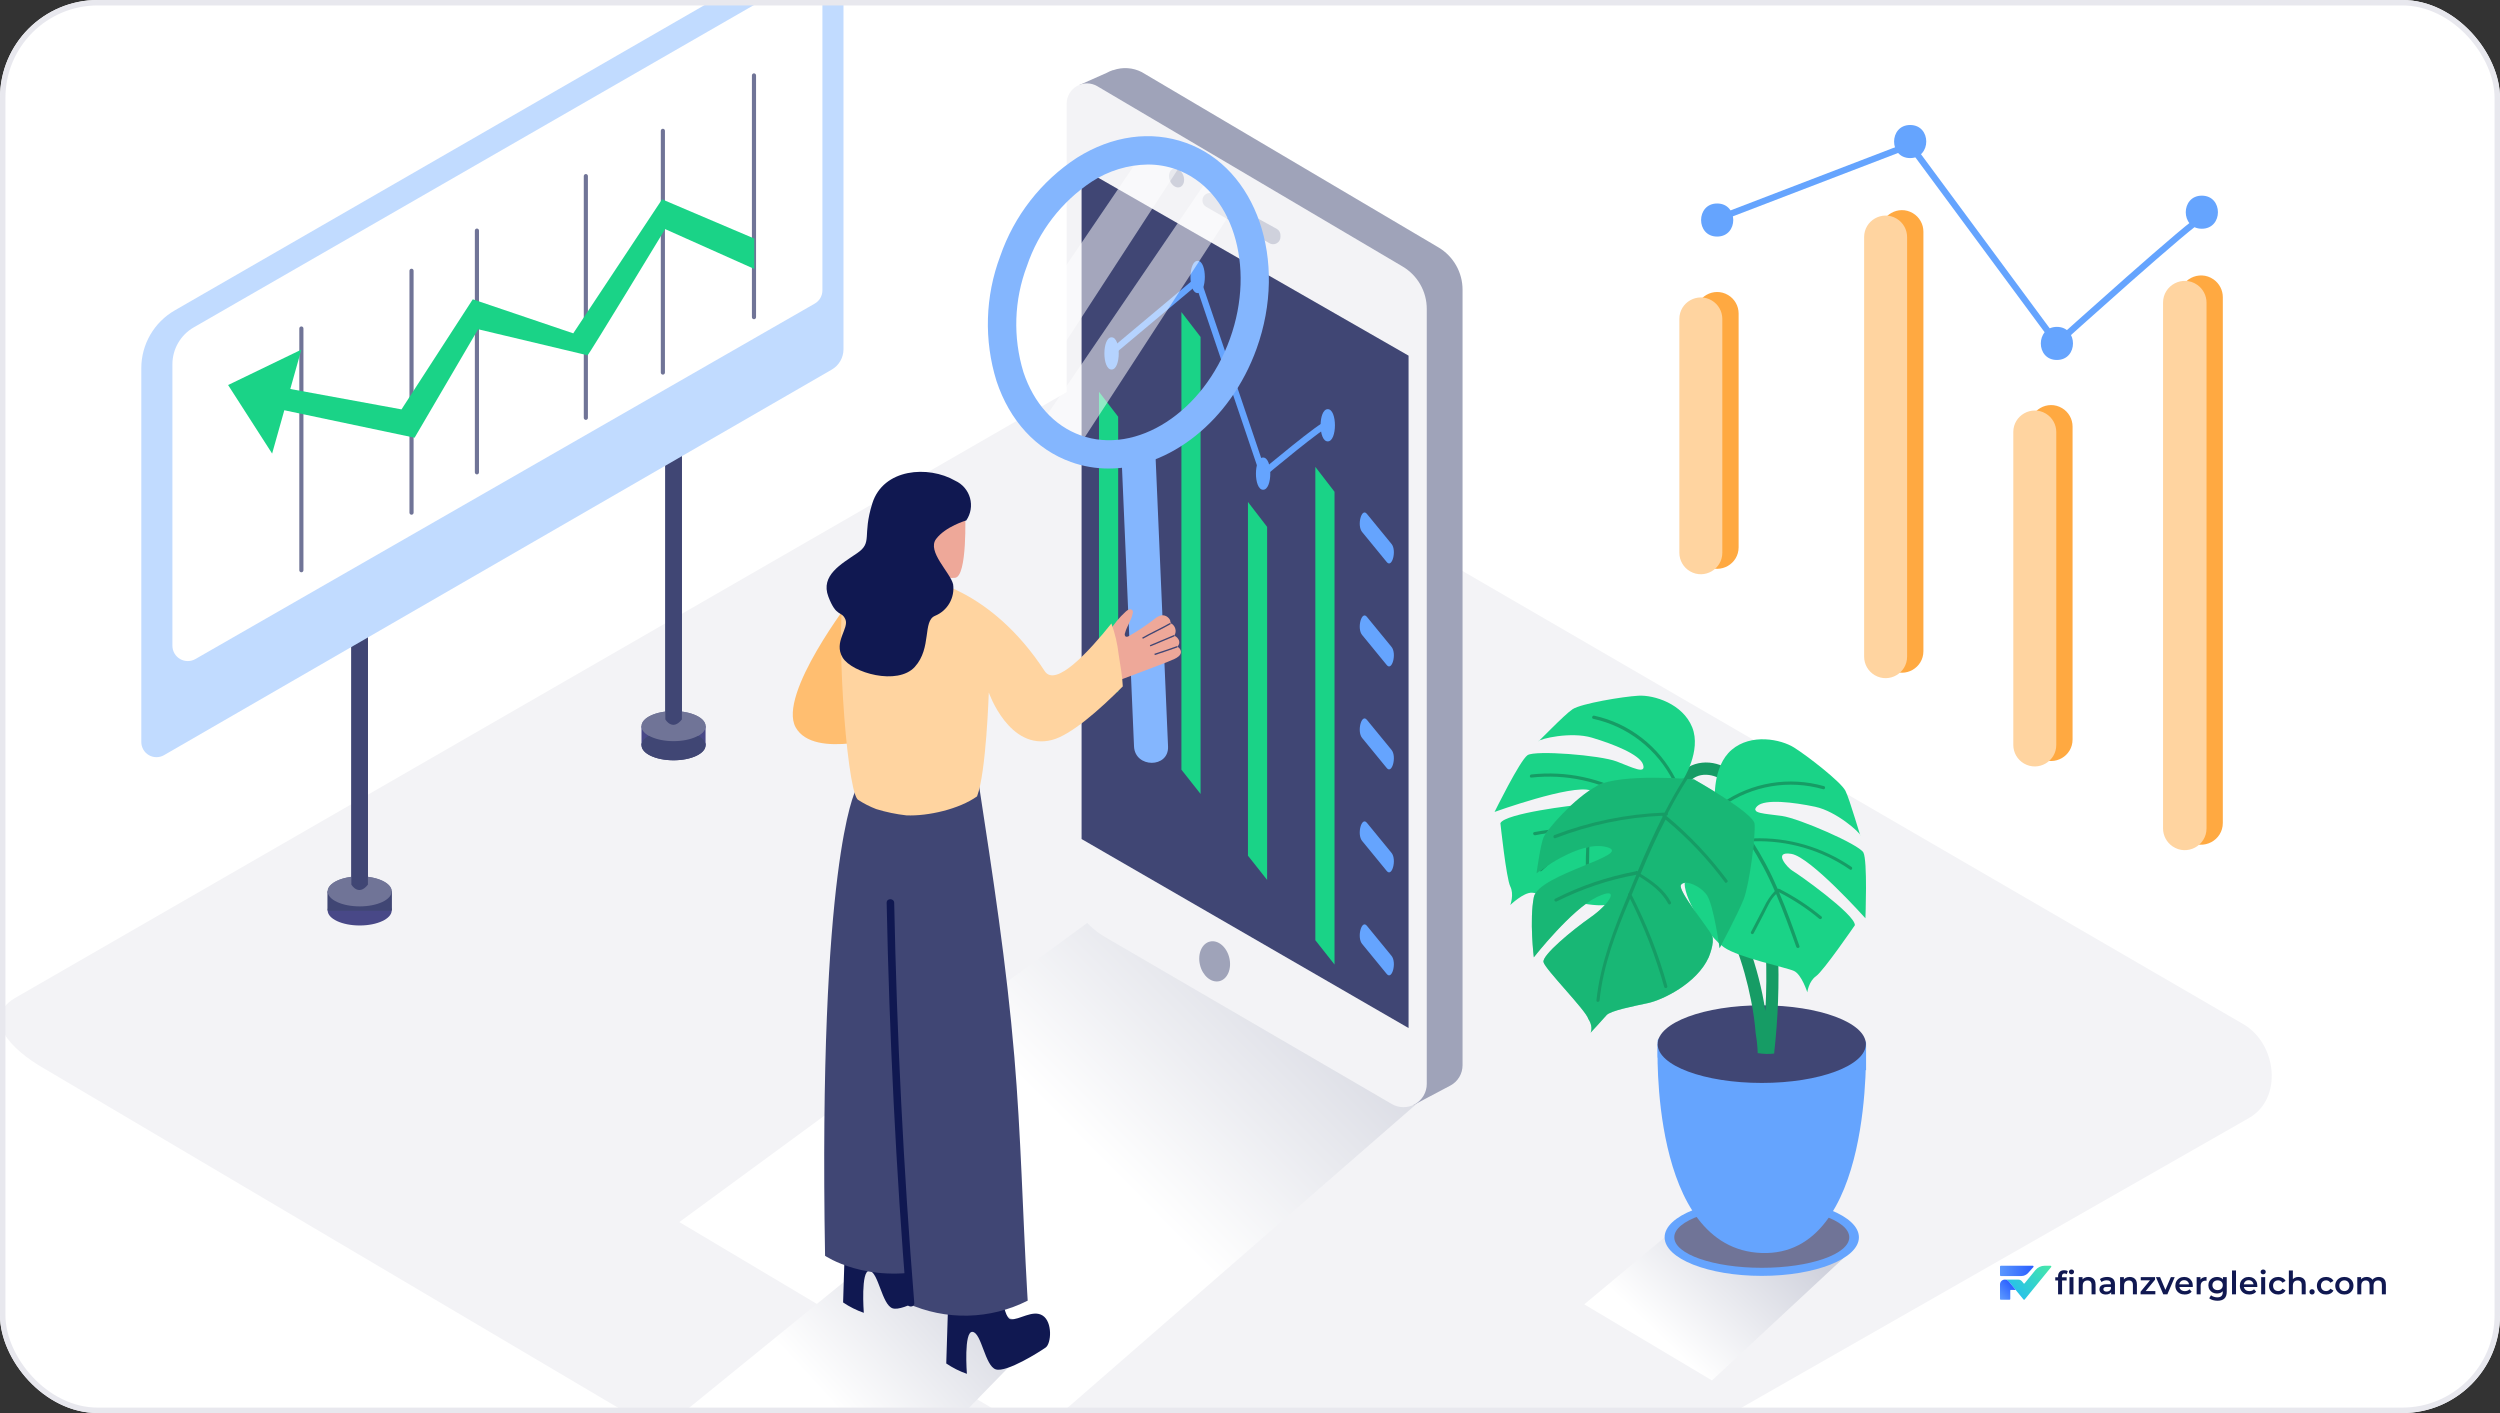
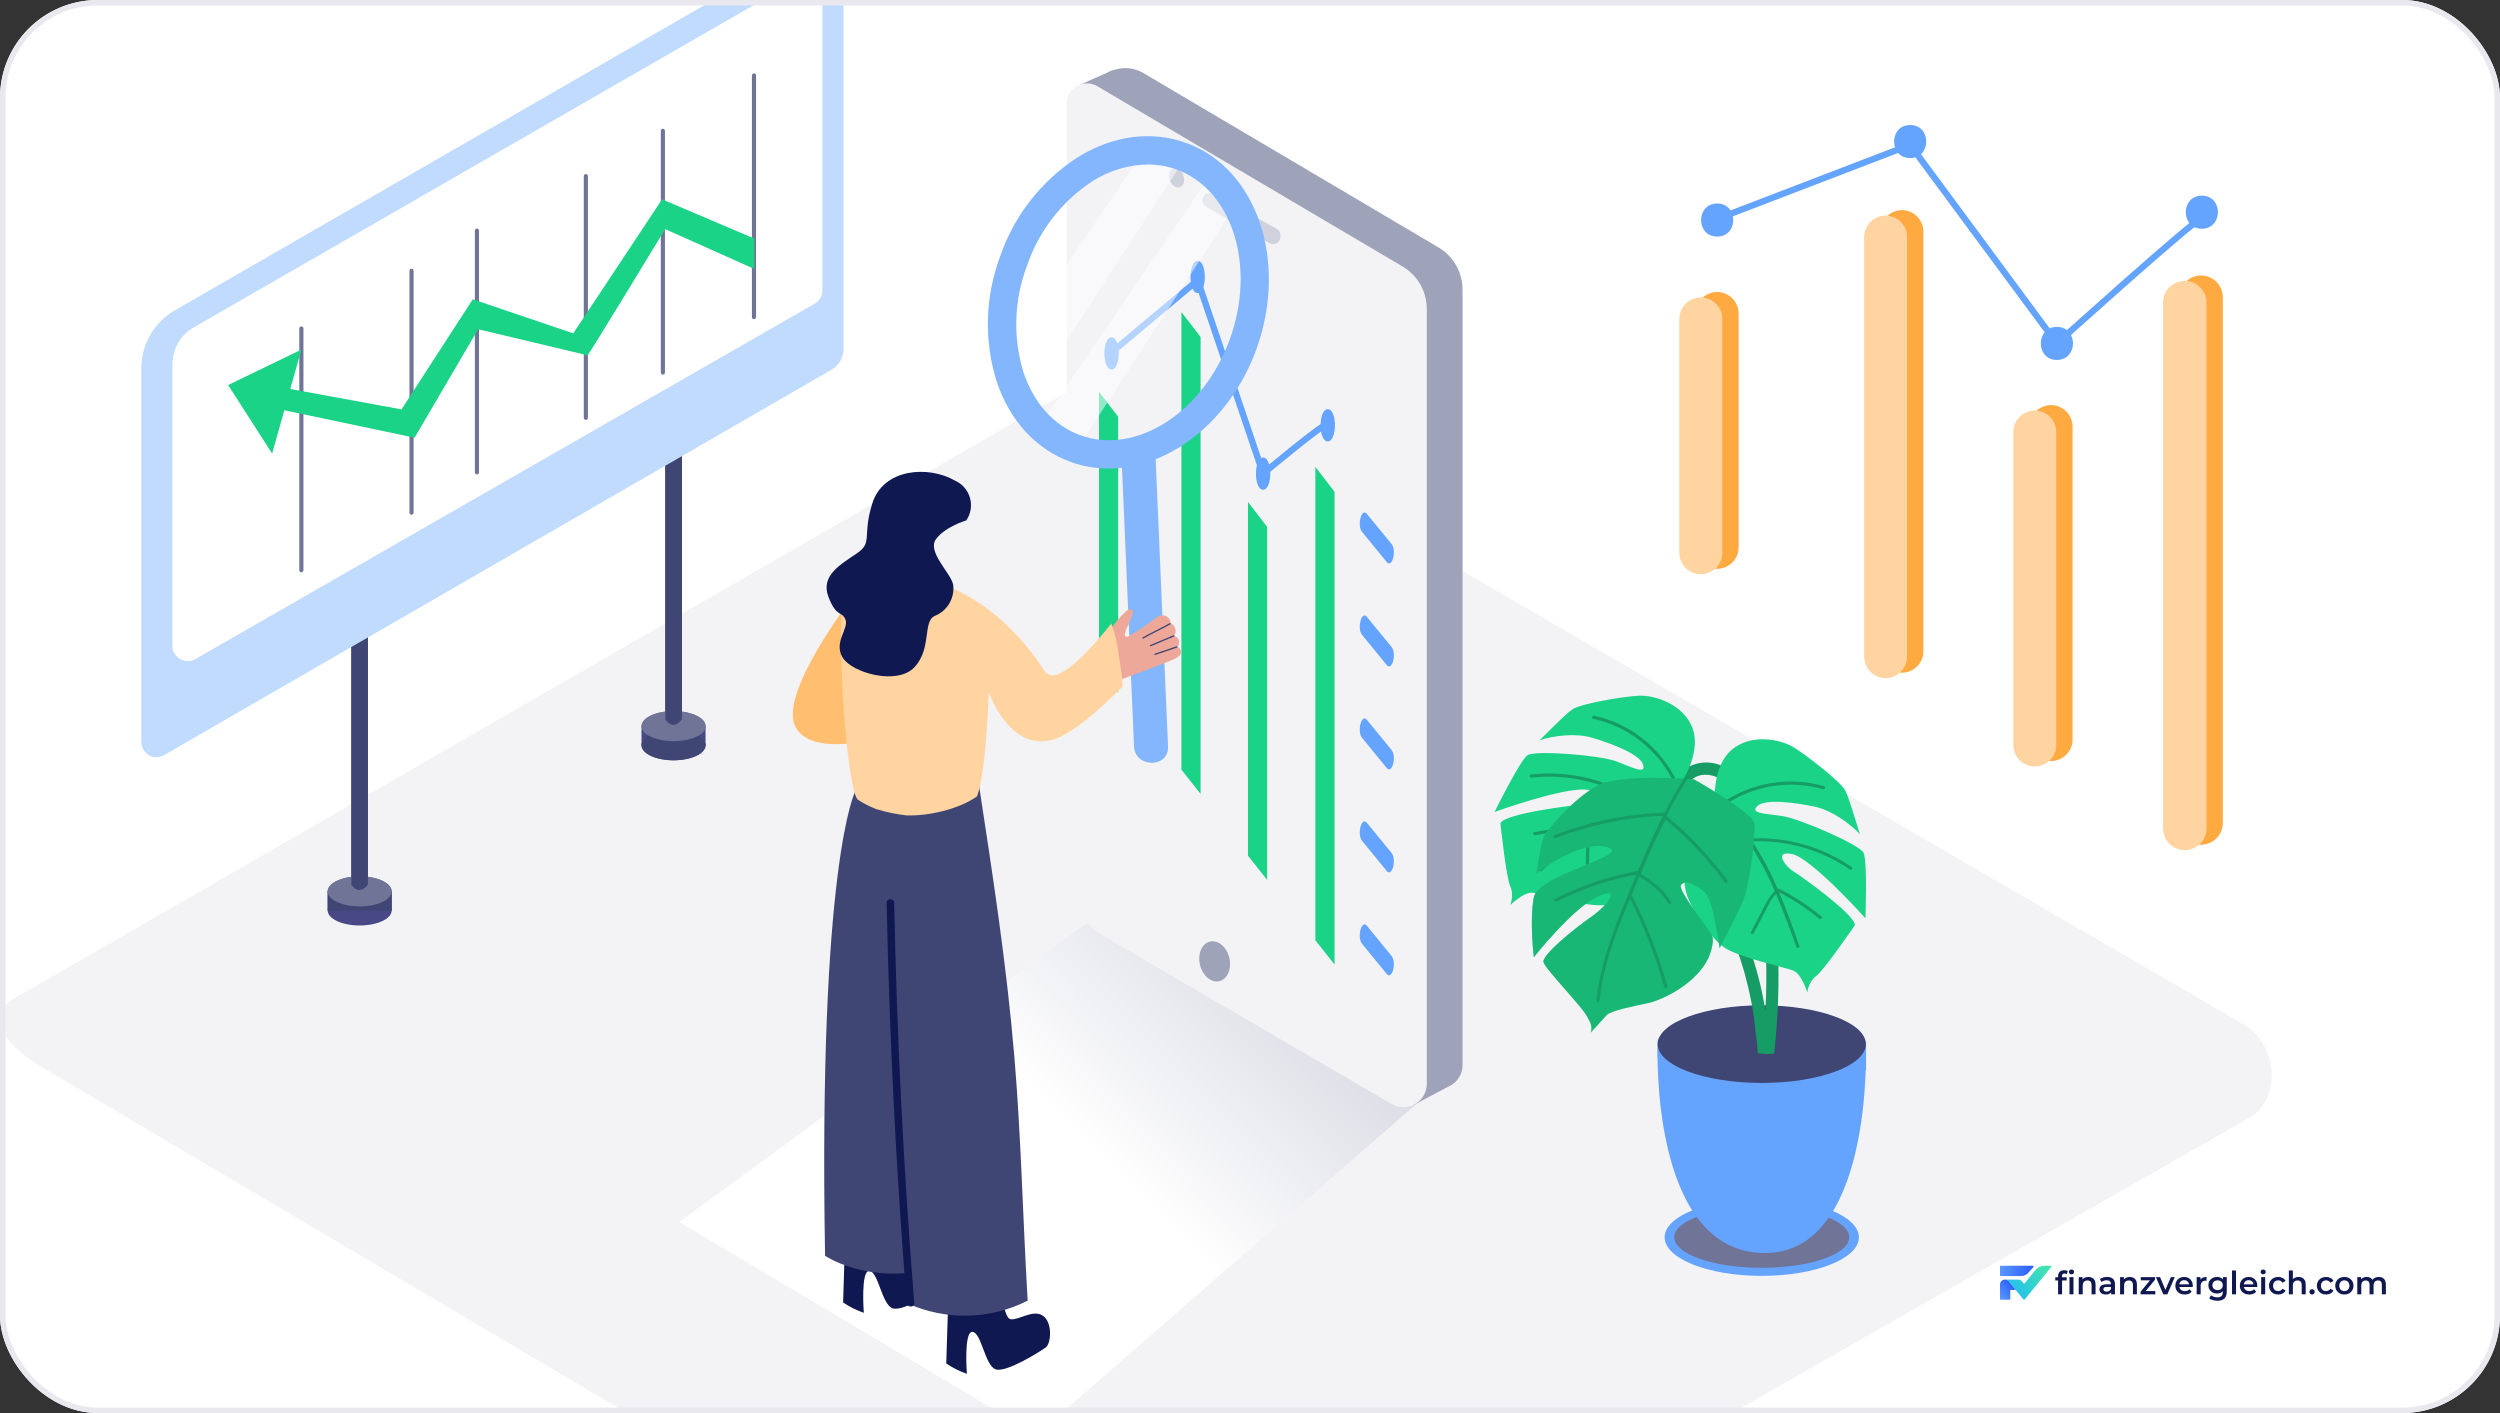
<svg xmlns="http://www.w3.org/2000/svg" width="460" height="260" viewBox="0 0 460 260" fill="none">
  <rect x="0" y="0" width="460" height="260" fill="#333333" stroke="none" />
  <g clip-path="url(#clip0_653_2187)">
    <rect width="460" height="260" rx="18" fill="white" />
    <path d="M202.816 311.683L8.128 196.61C1.927 193.087 -3.382 187.416 2.655 183.693L198.047 71.12C200.984 69.3 205.435 68.114 208.407 69.84L412.761 188.437C418.961 192.03 420.066 202.093 413.865 205.685L228.478 311.495C224.587 313.759 220.173 314.967 215.672 314.999C211.17 315.032 206.74 313.89 202.816 311.683Z" fill="#F3F3F6" />
    <path style="mix-blend-mode:multiply" d="M203.258 167.469L125 224.859L190.737 263.988L267.43 197.207" fill="url(#paint0_linear_653_2187)" />
    <path d="M264.696 45.533L210.072 13.259C209.272 12.85 208.397 12.607 207.5 12.546C206.603 12.485 205.703 12.607 204.855 12.904H204.771C204.37 13.039 203.983 13.21 203.613 13.415L198.511 15.68L201.172 16.932L202.872 156.753C202.872 159.215 203.517 161.635 204.744 163.77C205.97 165.905 207.736 167.68 209.863 168.92L260.794 198.595L260.001 203.374L266.908 199.722C267.578 199.356 268.136 198.815 268.523 198.157C268.911 197.5 269.114 196.75 269.11 195.987V53.317C269.113 51.748 268.707 50.205 267.933 48.841C267.159 47.476 266.044 46.336 264.696 45.533Z" fill="#9FA3B9" />
    <path d="M256.098 203.145L203.258 172.374C201.13 171.134 199.365 169.358 198.138 167.224C196.911 165.089 196.266 162.669 196.267 160.207V19.092C196.264 18.431 196.437 17.781 196.768 17.209C197.099 16.636 197.575 16.162 198.149 15.834C198.723 15.507 199.374 15.337 200.035 15.343C200.696 15.348 201.344 15.53 201.912 15.867L258.08 49.038C259.435 49.839 260.558 50.979 261.337 52.346C262.117 53.713 262.526 55.26 262.525 56.833V199.441C262.526 200.193 262.329 200.932 261.953 201.584C261.577 202.236 261.035 202.777 260.383 203.152C259.731 203.528 258.992 203.725 258.239 203.724C257.487 203.723 256.748 203.523 256.098 203.145Z" fill="#F3F3F6" />
-     <path d="M259.176 65.441L199.011 30.945V154.384L259.176 189.162V65.441Z" fill="#404674" />
    <path d="M245.552 177.472V90.487L242.025 85.904V173.005L245.552 177.472Z" fill="#1AD387" />
    <path d="M233.149 161.901V96.944L229.623 92.362V157.446L233.149 161.901Z" fill="#1AD387" />
    <path d="M220.906 146.085V62.001L217.38 57.418V141.618L220.906 146.085Z" fill="#1AD387" />
    <path d="M205.741 127.458V76.674L202.215 72.091V122.991L205.741 127.458Z" fill="#1AD387" />
    <path d="M244.306 75.287C246.07 75.287 246.07 81.218 244.306 81.218C242.543 81.218 242.555 75.287 244.306 75.287Z" fill="#65A4FE" />
    <path d="M232.411 84.183C234.174 84.183 234.174 90.114 232.411 90.114C230.648 90.114 230.659 84.183 232.411 84.183Z" fill="#65A4FE" />
    <path d="M220.368 47.995C222.131 47.995 222.131 53.926 220.368 53.926C218.605 53.926 218.616 47.995 220.368 47.995Z" fill="#65A4FE" />
    <path d="M204.527 62.064C206.29 62.064 206.29 67.995 204.527 67.995C202.764 67.995 202.776 62.064 204.527 62.064Z" fill="#65A4FE" />
    <path d="M244.031 78.227C243.849 77.585 232.411 87.148 232.411 87.148L220.368 51.563L204.527 64.837" stroke="#65A4FE" stroke-width="1.178" stroke-miterlimit="10" />
    <path d="M255.155 103.413L250.624 97.88C249.636 96.674 250.524 93.336 251.511 94.556L256.043 100.089C257.03 101.295 256.143 104.633 255.155 103.413Z" fill="#65A4FE" />
    <path d="M255.155 122.361L250.624 116.828C249.636 115.622 250.524 112.284 251.511 113.504L256.043 119.036C257.03 120.243 256.143 123.581 255.155 122.361Z" fill="#65A4FE" />
    <path d="M255.155 141.309L250.624 135.776C249.636 134.57 250.524 131.232 251.511 132.452L256.043 137.984C257.03 139.191 256.143 142.529 255.155 141.309Z" fill="#65A4FE" />
    <path d="M255.155 160.257L250.624 154.724C249.636 153.517 250.524 150.179 251.511 151.399L256.043 156.932C257.03 158.138 256.143 161.476 255.155 160.257Z" fill="#65A4FE" />
    <path d="M255.155 179.205L250.624 173.672C249.636 172.466 250.524 169.128 251.511 170.347L256.043 175.88C257.03 177.087 256.143 180.425 255.155 179.205Z" fill="#65A4FE" />
    <path d="M224.365 180.535C225.856 180.179 226.676 178.259 226.195 176.247C225.715 174.234 224.116 172.892 222.625 173.248C221.134 173.604 220.315 175.524 220.796 177.536C221.276 179.548 222.875 180.891 224.365 180.535Z" fill="#9FA3B9" />
    <path d="M221.247 36.882C221.247 37.12 221.31 37.353 221.429 37.558C221.548 37.763 221.719 37.933 221.925 38.051L233.518 44.719C233.724 44.854 233.962 44.931 234.208 44.94C234.454 44.95 234.698 44.891 234.913 44.772C235.128 44.653 235.306 44.477 235.428 44.263C235.55 44.049 235.611 43.806 235.605 43.56V43.279C235.605 43.038 235.54 42.801 235.417 42.593C235.294 42.386 235.117 42.215 234.906 42.1L223.282 35.703C223.076 35.581 222.841 35.515 222.601 35.514C222.361 35.512 222.126 35.575 221.918 35.695C221.711 35.815 221.539 35.989 221.421 36.197C221.303 36.406 221.243 36.643 221.247 36.882Z" fill="#CFD1DC" />
    <path d="M217.119 34.429C217.802 34.174 218.074 33.213 217.727 32.281C217.38 31.35 216.545 30.8 215.863 31.055C215.18 31.309 214.908 32.27 215.255 33.202C215.602 34.133 216.437 34.683 217.119 34.429Z" fill="#CFD1DC" />
    <path d="M66.181 170.289C62.928 170.289 60.29 169.051 60.29 167.523C60.29 165.995 62.928 164.757 66.181 164.757C69.434 164.757 72.071 165.995 72.071 167.523C72.071 169.051 69.434 170.289 66.181 170.289Z" fill="#484887" />
    <path d="M60.29 164.01V167.523H72.071V164.01" fill="#404674" />
    <path d="M66.181 166.776C62.928 166.776 60.29 165.538 60.29 164.01C60.29 162.483 62.928 161.244 66.181 161.244C69.434 161.244 72.071 162.483 72.071 164.01C72.071 165.538 69.434 166.776 66.181 166.776Z" fill="#707497" />
    <path d="M64.649 113.092V162.768C64.649 162.768 65.952 165.008 67.697 162.768V111.415C67.697 111.415 67.438 109.96 64.649 113.092Z" fill="#404674" />
    <path d="M123.934 139.892C120.681 139.892 118.043 138.654 118.043 137.126C118.043 135.599 120.681 134.36 123.934 134.36C127.187 134.36 129.824 135.599 129.824 137.126C129.824 138.654 127.187 139.892 123.934 139.892Z" fill="#404674" />
    <path d="M118.036 133.606V137.126H129.824V133.606" fill="#484887" />
    <path d="M123.934 136.372C120.681 136.372 118.043 135.133 118.043 133.606C118.043 132.078 120.681 130.839 123.934 130.839C127.187 130.839 129.824 132.078 129.824 133.606C129.824 135.133 127.187 136.372 123.934 136.372Z" fill="#707497" />
    <path d="M122.418 82.695V132.371C122.418 132.371 123.721 134.612 125.466 132.371V81.019C125.466 81.019 125.191 79.563 122.418 82.695Z" fill="#404674" />
    <path d="M60.29 164.01V167.523H72.071V164.01" fill="#404674" />
    <path d="M66.181 166.776C62.928 166.776 60.29 165.538 60.29 164.01C60.29 162.483 62.928 161.244 66.181 161.244C69.434 161.244 72.071 162.483 72.071 164.01C72.071 165.538 69.434 166.776 66.181 166.776Z" fill="#707497" />
    <path d="M64.649 113.092V162.768C64.649 162.768 65.952 165.008 67.697 162.768V111.415C67.697 111.415 67.438 109.96 64.649 113.092Z" fill="#404674" />
    <path d="M123.934 139.892C120.681 139.892 118.043 138.654 118.043 137.126C118.043 135.599 120.681 134.36 123.934 134.36C127.187 134.36 129.824 135.599 129.824 137.126C129.824 138.654 127.187 139.892 123.934 139.892Z" fill="#404674" />
    <path d="M123.934 136.372C120.681 136.372 118.043 135.133 118.043 133.606C118.043 132.078 120.681 130.839 123.934 130.839C127.187 130.839 129.824 132.078 129.824 133.606C129.824 135.133 127.187 136.372 123.934 136.372Z" fill="#707497" />
    <path d="M122.418 82.695V132.371C122.418 132.371 123.721 134.612 125.466 132.371V81.019C125.466 81.019 125.191 79.563 122.418 82.695Z" fill="#404674" />
    <path d="M32.15 57.114L147.405 -9.304C148.196 -9.76 149.092 -10 150.005 -10C150.917 -10 151.814 -9.759 152.604 -9.303C153.394 -8.847 154.05 -8.19 154.506 -7.4C154.962 -6.609 155.201 -5.713 155.201 -4.8V64.27C155.201 65.028 155 65.774 154.62 66.43C154.24 67.087 153.694 67.632 153.037 68.011L30.183 138.948C29.759 139.193 29.279 139.321 28.789 139.321C28.299 139.321 27.818 139.193 27.394 138.948C26.97 138.703 26.618 138.351 26.374 137.927C26.129 137.503 26 137.022 26 136.532V67.752C25.999 65.595 26.567 63.475 27.647 61.608C28.727 59.74 30.28 58.19 32.15 57.114Z" fill="#C1DBFF" />
    <path d="M147.39 -4.061L35.647 60.238C34.454 60.925 33.463 61.915 32.774 63.107C32.085 64.299 31.723 65.651 31.723 67.028V118.808C31.722 119.304 31.852 119.791 32.1 120.221C32.347 120.651 32.704 121.008 33.133 121.257C33.562 121.506 34.05 121.637 34.546 121.638C35.042 121.639 35.529 121.509 35.959 121.261L149.92 55.857C150.345 55.613 150.699 55.261 150.945 54.837C151.191 54.413 151.321 53.932 151.322 53.441V-1.783C151.324 -2.243 151.204 -2.697 150.974 -3.096C150.745 -3.496 150.414 -3.828 150.015 -4.059C149.616 -4.29 149.164 -4.412 148.703 -4.412C148.242 -4.413 147.789 -4.291 147.39 -4.061Z" fill="white" />
    <path d="M139.114 13.877V58.356C139.114 58.457 139.073 58.554 139.002 58.626C138.931 58.697 138.834 58.737 138.733 58.737C138.632 58.737 138.535 58.697 138.463 58.626C138.392 58.554 138.352 58.457 138.352 58.356V13.877C138.352 13.776 138.392 13.679 138.463 13.608C138.535 13.536 138.632 13.496 138.733 13.496C138.834 13.496 138.931 13.536 139.002 13.608C139.073 13.679 139.114 13.776 139.114 13.877Z" fill="#707497" />
    <path d="M122.35 24.073V68.552C122.35 68.653 122.31 68.75 122.238 68.822C122.167 68.893 122.07 68.933 121.969 68.933C121.868 68.933 121.771 68.893 121.699 68.822C121.628 68.75 121.588 68.653 121.588 68.552V24.073C121.588 23.972 121.628 23.875 121.699 23.803C121.771 23.732 121.868 23.692 121.969 23.692C122.07 23.692 122.167 23.732 122.238 23.803C122.31 23.875 122.35 23.972 122.35 24.073Z" fill="#707497" />
    <path d="M108.177 32.402V76.881C108.177 76.982 108.137 77.079 108.065 77.15C107.994 77.222 107.897 77.262 107.796 77.262C107.695 77.262 107.598 77.222 107.527 77.15C107.455 77.079 107.415 76.982 107.415 76.881V32.402C107.415 32.301 107.455 32.204 107.527 32.132C107.598 32.061 107.695 32.021 107.796 32.021C107.897 32.021 107.994 32.061 108.065 32.132C108.137 32.204 108.177 32.301 108.177 32.402Z" fill="#707497" />
    <path d="M88.135 42.43V86.909C88.135 87.01 88.095 87.107 88.023 87.179C87.952 87.25 87.855 87.29 87.754 87.29C87.653 87.29 87.556 87.25 87.485 87.179C87.413 87.107 87.373 87.01 87.373 86.909V42.43C87.373 42.329 87.413 42.232 87.485 42.161C87.556 42.089 87.653 42.049 87.754 42.049C87.855 42.049 87.952 42.089 88.023 42.161C88.095 42.232 88.135 42.329 88.135 42.43Z" fill="#707497" />
    <path d="M76.103 49.822V94.331C76.103 94.432 76.063 94.529 75.991 94.601C75.92 94.672 75.823 94.712 75.722 94.712C75.621 94.712 75.524 94.672 75.452 94.601C75.381 94.529 75.341 94.432 75.341 94.331V49.822C75.341 49.721 75.381 49.624 75.452 49.552C75.524 49.481 75.621 49.441 75.722 49.441C75.823 49.441 75.92 49.481 75.991 49.552C76.063 49.624 76.103 49.721 76.103 49.822Z" fill="#707497" />
    <path d="M55.833 60.444V104.924C55.833 105.025 55.793 105.121 55.722 105.193C55.65 105.264 55.553 105.305 55.452 105.305C55.351 105.305 55.254 105.264 55.183 105.193C55.111 105.121 55.071 105.025 55.071 104.924V60.444C55.071 60.343 55.111 60.246 55.183 60.175C55.254 60.103 55.351 60.063 55.452 60.063C55.553 60.063 55.65 60.103 55.722 60.175C55.793 60.246 55.833 60.343 55.833 60.444Z" fill="#707497" />
    <path d="M138.785 43.893V49.486L122.386 42.156C122.386 42.156 108.304 65.375 108.113 65.375L87.973 60.581L76.284 80.539L47.929 74.565L48.927 70.754L73.876 75.327L86.99 55.072L105.477 61.336L121.822 36.677L138.785 43.893Z" fill="#1AD387" />
    <path d="M55.451 64.331L50.071 83.457L41.971 70.846L55.451 64.331Z" fill="#1AD387" />
-     <path style="mix-blend-mode:multiply" d="M137.5 273.5C132.757 270.417 134 269 125 260.5L162.5 230L191.5 245.5L153 285C156 286.5 147.5 280 137.5 273.5Z" fill="url(#paint1_linear_653_2187)" />
    <path d="M373.183 234.219L374.14 233.146C374.159 233.125 374.171 233.098 374.176 233.07C374.18 233.042 374.176 233.013 374.165 232.986C374.154 232.96 374.135 232.938 374.111 232.921C374.087 232.905 374.06 232.897 374.031 232.896H368.149C368.11 232.896 368.072 232.912 368.044 232.94C368.016 232.968 368 233.006 368 233.046V234.644C368 234.684 368.016 234.722 368.044 234.75C368.072 234.778 368.11 234.794 368.149 234.794H371.9C372.142 234.794 372.381 234.743 372.602 234.644C372.823 234.545 373.021 234.4 373.183 234.219Z" fill="url(#paint2_linear_653_2187)" />
    <path d="M377.295 232.896C377.324 232.896 377.351 232.904 377.375 232.919C377.399 232.934 377.418 232.956 377.431 232.982C377.443 233.007 377.447 233.036 377.444 233.064C377.44 233.092 377.429 233.119 377.411 233.141L373.656 237.739L372.55 239.099C372.536 239.116 372.518 239.13 372.498 239.14C372.478 239.149 372.456 239.154 372.434 239.154C372.412 239.154 372.39 239.149 372.37 239.14C372.35 239.13 372.332 239.116 372.318 239.099L370.886 237.347L369.622 235.795C369.533 235.685 369.421 235.596 369.294 235.535C369.167 235.474 369.028 235.443 368.887 235.442H371.361C371.493 235.443 371.622 235.473 371.741 235.529C371.86 235.586 371.964 235.669 372.047 235.771L372.355 236.148C372.364 236.16 372.376 236.17 372.39 236.177C372.404 236.183 372.419 236.187 372.434 236.187C372.449 236.187 372.464 236.183 372.478 236.177C372.491 236.17 372.503 236.16 372.513 236.148L373.619 234.794L373.671 234.73L374.502 233.711C374.71 233.457 374.972 233.251 375.269 233.11C375.565 232.969 375.889 232.896 376.218 232.896H377.295Z" fill="url(#paint3_linear_653_2187)" />
    <path d="M370.886 237.343H369.993C369.965 237.343 369.939 237.354 369.92 237.373C369.901 237.392 369.89 237.418 369.89 237.446V239.004C369.89 239.023 369.886 239.043 369.879 239.061C369.871 239.079 369.86 239.096 369.846 239.11C369.832 239.124 369.816 239.135 369.798 239.142C369.78 239.15 369.76 239.154 369.741 239.154H368.149C368.13 239.154 368.11 239.15 368.092 239.142C368.074 239.135 368.058 239.124 368.044 239.11C368.03 239.096 368.019 239.079 368.011 239.061C368.004 239.043 368 239.023 368 239.004V236.336C368 236.218 368.022 236.102 368.067 235.994C368.111 235.886 368.176 235.787 368.259 235.704C368.341 235.621 368.439 235.555 368.547 235.51C368.654 235.465 368.77 235.442 368.887 235.442C369.027 235.442 369.166 235.474 369.293 235.534C369.42 235.594 369.533 235.682 369.622 235.792L370.886 237.343Z" fill="url(#paint4_linear_653_2187)" />
    <path d="M378.686 238.151V234.816C378.686 234.485 378.782 234.221 378.975 234.024C379.171 233.823 379.45 233.723 379.811 233.723C379.941 233.723 380.062 233.737 380.176 233.764C380.294 233.792 380.392 233.835 380.471 233.894L380.27 234.45C380.215 234.407 380.153 234.375 380.082 234.355C380.011 234.332 379.939 234.32 379.864 234.32C379.711 234.32 379.595 234.363 379.517 234.45C379.438 234.533 379.399 234.659 379.399 234.828V235.183L379.422 235.514V238.151H378.686ZM378.168 235.609V235.018H380.265V235.609H378.168ZM380.783 238.151V234.994H381.519V238.151H380.783ZM381.154 234.474C381.016 234.474 380.903 234.43 380.812 234.344C380.726 234.257 380.683 234.152 380.683 234.03C380.683 233.904 380.726 233.8 380.812 233.717C380.903 233.63 381.016 233.587 381.154 233.587C381.291 233.587 381.403 233.628 381.49 233.711C381.58 233.79 381.625 233.89 381.625 234.012C381.625 234.143 381.582 234.253 381.495 234.344C381.409 234.43 381.295 234.474 381.154 234.474ZM384.27 234.958C384.521 234.958 384.745 235.008 384.941 235.106C385.142 235.205 385.299 235.356 385.412 235.561C385.526 235.762 385.583 236.023 385.583 236.342V238.151H384.847V236.436C384.847 236.157 384.78 235.948 384.647 235.81C384.517 235.672 384.335 235.603 384.099 235.603C383.926 235.603 383.773 235.638 383.64 235.709C383.506 235.78 383.402 235.887 383.328 236.028C383.257 236.166 383.222 236.342 383.222 236.555V238.151H382.485V234.994H383.186V235.845L383.063 235.585C383.173 235.384 383.332 235.23 383.54 235.124C383.752 235.014 383.995 234.958 384.27 234.958ZM388.455 238.151V237.512L388.413 237.376V236.259C388.413 236.042 388.349 235.875 388.219 235.757C388.09 235.634 387.893 235.573 387.63 235.573C387.454 235.573 387.279 235.601 387.106 235.656C386.937 235.711 386.794 235.788 386.676 235.887L386.388 235.349C386.556 235.219 386.757 235.122 386.988 235.059C387.224 234.992 387.467 234.958 387.719 234.958C388.174 234.958 388.525 235.069 388.773 235.289C389.024 235.506 389.15 235.843 389.15 236.3V238.151H388.455ZM387.465 238.192C387.23 238.192 387.024 238.153 386.847 238.074C386.67 237.991 386.533 237.879 386.435 237.737C386.34 237.591 386.293 237.428 386.293 237.246C386.293 237.069 386.335 236.909 386.417 236.767C386.503 236.626 386.643 236.513 386.835 236.43C387.028 236.348 387.283 236.306 387.601 236.306H388.514V236.797H387.654C387.402 236.797 387.234 236.838 387.147 236.921C387.061 237 387.018 237.099 387.018 237.217C387.018 237.351 387.071 237.457 387.177 237.536C387.283 237.615 387.43 237.654 387.618 237.654C387.799 237.654 387.96 237.613 388.101 237.53C388.247 237.447 388.351 237.325 388.413 237.164L388.537 237.607C388.466 237.792 388.339 237.936 388.154 238.039C387.974 238.141 387.744 238.192 387.465 238.192ZM391.879 234.958C392.13 234.958 392.354 235.008 392.55 235.106C392.75 235.205 392.908 235.356 393.021 235.561C393.135 235.762 393.192 236.023 393.192 236.342V238.151H392.456V236.436C392.456 236.157 392.389 235.948 392.256 235.81C392.126 235.672 391.944 235.603 391.708 235.603C391.535 235.603 391.382 235.638 391.249 235.709C391.115 235.78 391.011 235.887 390.937 236.028C390.866 236.166 390.831 236.342 390.831 236.555V238.151H390.094V234.994H390.795V235.845L390.672 235.585C390.781 235.384 390.941 235.23 391.149 235.124C391.361 235.014 391.604 234.958 391.879 234.958ZM393.867 238.151V237.684L395.804 235.331L395.94 235.585H393.902V234.994H396.529V235.461L394.591 237.814L394.444 237.56H396.582V238.151H393.867ZM398.039 238.151L396.691 234.994H397.456L398.616 237.778H398.239L399.441 234.994H400.148L398.799 238.151H398.039ZM402 238.192C401.65 238.192 401.344 238.123 401.081 237.985C400.822 237.843 400.62 237.65 400.474 237.406C400.333 237.162 400.262 236.884 400.262 236.572C400.262 236.257 400.331 235.979 400.468 235.739C400.61 235.494 400.802 235.303 401.046 235.165C401.293 235.027 401.574 234.958 401.888 234.958C402.194 234.958 402.467 235.025 402.706 235.159C402.946 235.293 403.134 235.483 403.272 235.727C403.409 235.971 403.478 236.259 403.478 236.59C403.478 236.622 403.476 236.657 403.472 236.697C403.472 236.736 403.47 236.773 403.466 236.809H400.845V236.318H403.077L402.789 236.472C402.793 236.291 402.755 236.131 402.677 235.993C402.598 235.855 402.49 235.747 402.353 235.668C402.219 235.589 402.064 235.55 401.888 235.55C401.707 235.55 401.548 235.589 401.411 235.668C401.277 235.747 401.171 235.857 401.093 235.999C401.018 236.137 400.981 236.3 400.981 236.49V236.608C400.981 236.797 401.024 236.965 401.11 237.11C401.197 237.256 401.318 237.369 401.475 237.447C401.632 237.526 401.813 237.566 402.017 237.566C402.194 237.566 402.353 237.538 402.494 237.483C402.636 237.428 402.761 237.341 402.871 237.223L403.266 237.678C403.124 237.843 402.946 237.972 402.73 238.062C402.518 238.149 402.274 238.192 402 238.192ZM404.185 238.151V234.994H404.886V235.863L404.803 235.609C404.898 235.396 405.045 235.234 405.245 235.124C405.449 235.014 405.702 234.958 406.005 234.958V235.662C405.973 235.654 405.944 235.65 405.916 235.65C405.889 235.646 405.861 235.644 405.834 235.644C405.555 235.644 405.333 235.727 405.168 235.892C405.004 236.054 404.921 236.296 404.921 236.62V238.151H404.185ZM408.026 239.339C407.735 239.339 407.45 239.3 407.172 239.221C406.897 239.146 406.671 239.036 406.494 238.89L406.824 238.334C406.962 238.448 407.134 238.539 407.342 238.606C407.554 238.677 407.768 238.713 407.984 238.713C408.33 238.713 408.583 238.632 408.744 238.47C408.905 238.312 408.986 238.074 408.986 237.755V237.193L409.044 236.478L409.021 235.762V234.994H409.722V237.672C409.722 238.243 409.576 238.663 409.286 238.931C408.995 239.203 408.575 239.339 408.026 239.339ZM407.931 238.009C407.633 238.009 407.362 237.946 407.119 237.82C406.879 237.69 406.689 237.51 406.547 237.282C406.41 237.053 406.341 236.785 406.341 236.478C406.341 236.174 406.41 235.908 406.547 235.68C406.689 235.451 406.879 235.274 407.119 235.148C407.362 235.021 407.633 234.958 407.931 234.958C408.198 234.958 408.438 235.012 408.65 235.118C408.862 235.224 409.031 235.39 409.156 235.615C409.286 235.839 409.351 236.127 409.351 236.478C409.351 236.829 409.286 237.118 409.156 237.347C409.031 237.571 408.862 237.739 408.65 237.849C408.438 237.956 408.198 238.009 407.931 238.009ZM408.043 237.382C408.228 237.382 408.393 237.345 408.538 237.27C408.683 237.191 408.795 237.085 408.874 236.951C408.956 236.813 408.997 236.655 408.997 236.478C408.997 236.3 408.956 236.145 408.874 236.011C408.795 235.873 408.683 235.768 408.538 235.697C408.393 235.622 408.228 235.585 408.043 235.585C407.859 235.585 407.692 235.622 407.543 235.697C407.397 235.768 407.284 235.873 407.201 236.011C407.123 236.145 407.083 236.3 407.083 236.478C407.083 236.655 407.123 236.813 407.201 236.951C407.284 237.085 407.397 237.191 407.543 237.27C407.692 237.345 407.859 237.382 408.043 237.382ZM410.69 238.151V233.764H411.426V238.151H410.69ZM413.87 238.192C413.521 238.192 413.215 238.123 412.951 237.985C412.692 237.843 412.49 237.65 412.345 237.406C412.204 237.162 412.133 236.884 412.133 236.572C412.133 236.257 412.202 235.979 412.339 235.739C412.48 235.494 412.673 235.303 412.916 235.165C413.163 235.027 413.444 234.958 413.758 234.958C414.065 234.958 414.337 235.025 414.577 235.159C414.816 235.293 415.005 235.483 415.142 235.727C415.28 235.971 415.348 236.259 415.348 236.59C415.348 236.622 415.346 236.657 415.343 236.697C415.343 236.736 415.341 236.773 415.337 236.809H412.716V236.318H414.948L414.659 236.472C414.663 236.291 414.626 236.131 414.547 235.993C414.469 235.855 414.361 235.747 414.224 235.668C414.09 235.589 413.935 235.55 413.758 235.55C413.578 235.55 413.419 235.589 413.281 235.668C413.148 235.747 413.042 235.857 412.963 235.999C412.889 236.137 412.851 236.3 412.851 236.49V236.608C412.851 236.797 412.895 236.965 412.981 237.11C413.067 237.256 413.189 237.369 413.346 237.447C413.503 237.526 413.684 237.566 413.888 237.566C414.065 237.566 414.224 237.538 414.365 237.483C414.506 237.428 414.632 237.341 414.742 237.223L415.136 237.678C414.995 237.843 414.816 237.972 414.6 238.062C414.388 238.149 414.145 238.192 413.87 238.192ZM416.055 238.151V234.994H416.792V238.151H416.055ZM416.426 234.474C416.289 234.474 416.175 234.43 416.085 234.344C415.999 234.257 415.955 234.152 415.955 234.03C415.955 233.904 415.999 233.8 416.085 233.717C416.175 233.63 416.289 233.587 416.426 233.587C416.564 233.587 416.676 233.628 416.762 233.711C416.852 233.79 416.898 233.89 416.898 234.012C416.898 234.143 416.854 234.253 416.768 234.344C416.682 234.43 416.568 234.474 416.426 234.474ZM419.201 238.192C418.871 238.192 418.576 238.123 418.317 237.985C418.062 237.843 417.862 237.65 417.717 237.406C417.571 237.162 417.499 236.884 417.499 236.572C417.499 236.257 417.571 235.979 417.717 235.739C417.862 235.494 418.062 235.303 418.317 235.165C418.576 235.027 418.871 234.958 419.201 234.958C419.507 234.958 419.776 235.021 420.008 235.148C420.243 235.27 420.422 235.451 420.544 235.691L419.978 236.023C419.884 235.873 419.768 235.762 419.631 235.691C419.497 235.621 419.352 235.585 419.195 235.585C419.014 235.585 418.851 235.624 418.706 235.703C418.561 235.782 418.447 235.896 418.364 236.046C418.282 236.192 418.241 236.367 418.241 236.572C418.241 236.777 418.282 236.955 418.364 237.104C418.447 237.25 418.561 237.363 418.706 237.441C418.851 237.52 419.014 237.56 419.195 237.56C419.352 237.56 419.497 237.524 419.631 237.453C419.768 237.382 419.884 237.272 419.978 237.122L420.544 237.453C420.422 237.69 420.243 237.873 420.008 238.003C419.776 238.129 419.507 238.192 419.201 238.192ZM422.936 234.958C423.187 234.958 423.411 235.008 423.607 235.106C423.807 235.205 423.964 235.356 424.078 235.561C424.192 235.762 424.249 236.023 424.249 236.342V238.151H423.513V236.436C423.513 236.157 423.446 235.948 423.312 235.81C423.183 235.672 423 235.603 422.765 235.603C422.592 235.603 422.439 235.638 422.305 235.709C422.172 235.78 422.068 235.887 421.993 236.028C421.923 236.166 421.887 236.342 421.887 236.555V238.151H421.151V233.764H421.887V235.845L421.728 235.585C421.838 235.384 421.997 235.23 422.205 235.124C422.417 235.014 422.661 234.958 422.936 234.958ZM425.418 238.192C425.285 238.192 425.171 238.147 425.077 238.056C424.983 237.962 424.935 237.843 424.935 237.702C424.935 237.552 424.983 237.434 425.077 237.347C425.171 237.256 425.285 237.211 425.418 237.211C425.552 237.211 425.666 237.256 425.76 237.347C425.854 237.434 425.901 237.552 425.901 237.702C425.901 237.843 425.854 237.962 425.76 238.056C425.666 238.147 425.552 238.192 425.418 238.192ZM428.012 238.192C427.682 238.192 427.387 238.123 427.128 237.985C426.873 237.843 426.673 237.65 426.528 237.406C426.382 237.162 426.31 236.884 426.31 236.572C426.31 236.257 426.382 235.979 426.528 235.739C426.673 235.494 426.873 235.303 427.128 235.165C427.387 235.027 427.682 234.958 428.012 234.958C428.318 234.958 428.587 235.021 428.818 235.148C429.054 235.27 429.233 235.451 429.354 235.691L428.789 236.023C428.695 235.873 428.579 235.762 428.442 235.691C428.308 235.621 428.163 235.585 428.006 235.585C427.825 235.585 427.662 235.624 427.517 235.703C427.372 235.782 427.258 235.896 427.175 236.046C427.093 236.192 427.052 236.367 427.052 236.572C427.052 236.777 427.093 236.955 427.175 237.104C427.258 237.25 427.372 237.363 427.517 237.441C427.662 237.52 427.825 237.56 428.006 237.56C428.163 237.56 428.308 237.524 428.442 237.453C428.579 237.382 428.695 237.272 428.789 237.122L429.354 237.453C429.233 237.69 429.054 237.873 428.818 238.003C428.587 238.129 428.318 238.192 428.012 238.192ZM431.358 238.192C431.036 238.192 430.75 238.123 430.498 237.985C430.247 237.843 430.049 237.65 429.904 237.406C429.758 237.162 429.686 236.884 429.686 236.572C429.686 236.257 429.758 235.979 429.904 235.739C430.049 235.494 430.247 235.303 430.498 235.165C430.75 235.027 431.036 234.958 431.358 234.958C431.684 234.958 431.973 235.027 432.224 235.165C432.479 235.303 432.677 235.492 432.819 235.733C432.964 235.973 433.037 236.253 433.037 236.572C433.037 236.884 432.964 237.162 432.819 237.406C432.677 237.65 432.479 237.843 432.224 237.985C431.973 238.123 431.684 238.192 431.358 238.192ZM431.358 237.56C431.539 237.56 431.7 237.52 431.841 237.441C431.982 237.363 432.092 237.248 432.171 237.099C432.253 236.949 432.295 236.773 432.295 236.572C432.295 236.367 432.253 236.192 432.171 236.046C432.092 235.896 431.982 235.782 431.841 235.703C431.7 235.624 431.541 235.585 431.364 235.585C431.183 235.585 431.023 235.624 430.881 235.703C430.744 235.782 430.634 235.896 430.551 236.046C430.469 236.192 430.428 236.367 430.428 236.572C430.428 236.773 430.469 236.949 430.551 237.099C430.634 237.248 430.744 237.363 430.881 237.441C431.023 237.52 431.182 237.56 431.358 237.56ZM437.71 234.958C437.961 234.958 438.183 235.008 438.375 235.106C438.572 235.205 438.725 235.356 438.835 235.561C438.945 235.762 439 236.023 439 236.342V238.151H438.264V236.436C438.264 236.157 438.203 235.948 438.081 235.81C437.959 235.672 437.785 235.603 437.557 235.603C437.396 235.603 437.253 235.638 437.127 235.709C437.005 235.78 436.909 235.885 436.838 236.023C436.772 236.16 436.738 236.336 436.738 236.549V238.151H436.002V236.436C436.002 236.157 435.941 235.948 435.82 235.81C435.698 235.672 435.523 235.603 435.295 235.603C435.134 235.603 434.991 235.638 434.865 235.709C434.744 235.78 434.648 235.885 434.577 236.023C434.51 236.16 434.477 236.336 434.477 236.549V238.151H433.741V234.994H434.441V235.833L434.318 235.585C434.424 235.38 434.577 235.224 434.777 235.118C434.981 235.012 435.213 234.958 435.472 234.958C435.767 234.958 436.022 235.031 436.238 235.177C436.458 235.323 436.603 235.544 436.673 235.839L436.385 235.739C436.487 235.502 436.656 235.313 436.891 235.171C437.127 235.029 437.4 234.958 437.71 234.958Z" fill="#101851" />
    <path opacity="0.52" d="M223.445 31.17L192.142 77.081L198.194 82.612L228.714 35.657C226.875 34.262 225.115 32.764 223.445 31.17Z" fill="white" />
    <path opacity="0.52" d="M209.87 28.687L185.767 64.164C186.506 67.519 187.554 70.799 188.897 73.962L217.644 29.741C215.046 29.396 212.489 28.499 209.87 28.687Z" fill="white" />
    <path d="M204.005 86.212C201.637 86.217 199.285 85.811 197.056 85.012C190.639 82.706 185.776 77.415 183.355 70.111C181.025 62.596 181.264 54.52 184.034 47.155C186.595 39.713 191.562 33.336 198.151 29.031C204.663 24.941 211.789 23.97 218.196 26.276C231.208 30.909 237.041 47.938 231.218 64.143C226.408 77.52 215.118 86.212 204.005 86.212ZM211.184 30.273C207.535 30.328 203.976 31.413 200.917 33.403C195.312 37.106 191.104 42.574 188.959 48.94C186.583 55.199 186.355 62.07 188.312 68.473C190.221 74.222 193.946 78.344 198.819 80.097C209.118 83.801 221.441 75.829 226.304 62.358C231.166 48.888 226.731 34.874 216.433 31.17C214.748 30.569 212.972 30.266 211.184 30.273Z" fill="#84B6FE" />
    <path d="M206.364 84.125L208.66 137.34C208.837 141.358 215.098 141.378 214.92 137.34L212.625 84.125C212.447 80.107 206.187 80.087 206.364 84.125Z" fill="#84B6FE" />
    <path d="M216.621 118.986C216.784 118.85 216.901 118.666 216.957 118.461C217.013 118.256 217.005 118.039 216.934 117.838C216.856 117.64 216.737 117.46 216.587 117.309C216.436 117.158 216.256 117.04 216.057 116.962C216.188 116.772 216.273 116.555 216.306 116.327C216.338 116.098 216.317 115.866 216.245 115.647C216.179 115.424 216.065 115.217 215.911 115.042C215.786 114.906 215.567 114.687 215.369 114.718L215.452 114.645C215.361 114.53 215.32 114.384 215.337 114.238C215.322 114.178 215.301 114.118 215.275 114.061C215.171 113.867 215.029 113.697 214.857 113.56C214.694 113.423 214.504 113.323 214.298 113.265C214.093 113.208 213.878 113.195 213.668 113.226C213.181 113.358 212.734 113.605 212.363 113.946C210.901 115.072 209.363 116.097 207.762 117.014C207.543 117.139 207.251 117.254 207.073 117.087C207.005 117.001 206.963 116.898 206.952 116.788C206.941 116.679 206.961 116.569 207.011 116.471C207.334 115.209 208.2 114.113 208.419 112.83C208.465 112.684 208.465 112.527 208.419 112.381C208.355 112.275 208.258 112.194 208.143 112.148C208.028 112.103 207.902 112.097 207.783 112.131C207.546 112.206 207.33 112.339 207.157 112.517C204.684 114.729 203.087 117.734 201.543 120.656C202.397 122.161 203.423 123.562 204.6 124.829C204.796 125.068 205.069 125.231 205.372 125.289C205.57 125.289 205.766 125.246 205.946 125.163L213.25 122.398C214.2 122.043 215.139 121.689 216.068 121.261C216.642 121 217.278 120.593 217.299 119.967C217.287 119.757 217.217 119.555 217.097 119.382C216.978 119.209 216.813 119.072 216.621 118.986Z" fill="#EEA899" />
    <path d="M215.358 114.718C213.981 115.532 211.612 116.617 210.225 117.431" stroke="#404674" stroke-width="0.25" stroke-miterlimit="10" />
    <path d="M216.057 116.962C214.815 117.505 212.864 118.287 211.622 118.83" stroke="#404674" stroke-width="0.25" stroke-miterlimit="10" />
    <path d="M216.62 118.997C215.441 119.414 213.615 120.04 212.446 120.416" stroke="#404674" stroke-width="0.25" stroke-miterlimit="10" />
    <path d="M172.88 230.854C171.054 229.675 168.56 231.71 166.984 231.522C165.409 231.334 164.824 222.653 164.824 222.653L155.673 222.371L155.131 239.65C156.311 240.451 157.592 241.093 158.939 241.56C158.939 241.56 158.334 233.65 159.983 233.838C161.632 234.026 162.268 240.099 164.251 240.735C166.233 241.372 172.369 237.459 173.402 236.77C174.435 236.082 174.664 232.044 172.88 230.854Z" fill="#101851" />
    <path d="M191.859 242.071C190.033 240.892 187.539 242.927 185.964 242.739C184.388 242.551 183.804 233.869 183.804 233.869L174.653 233.588L174.11 250.878C175.288 251.677 176.565 252.319 177.908 252.787C177.908 252.787 177.293 244.878 178.952 245.066C180.611 245.253 181.237 251.326 183.22 251.963C185.202 252.599 191.358 248.686 192.402 247.946C193.445 247.205 193.685 243.25 191.859 242.071Z" fill="#101851" />
    <path d="M157.374 145.584C157.374 145.584 150.539 158.575 151.812 231.063C151.812 231.063 159.377 236.28 171.293 233.556C171.293 233.556 171.721 149.038 170.521 145.98C169.321 142.923 157.374 145.584 157.374 145.584Z" fill="#404674" />
    <path d="M180.07 144.06C182.626 160.755 185.224 177.565 186.643 194.459C187.864 208.848 188.177 223.32 189.002 237.741L189.096 239.316C185.675 241.051 181.909 241.996 178.075 242.081C174.241 242.165 170.437 241.388 166.943 239.807C166.943 239.807 163.709 169.426 164.011 159.795C164.314 150.164 164.794 139.01 170.157 137.497C175.52 135.984 180.07 144.06 180.07 144.06Z" fill="#404674" />
    <path d="M156.768 110.044C156.768 110.044 143.016 127.783 146.407 133.845C149.798 139.908 164.062 135.16 164.062 135.16" fill="#FFBE70" />
    <path d="M205.842 120.489C205.626 118.519 205.174 116.581 204.496 114.719C200.406 119.832 194.228 126.572 192.225 123.484C182.364 108.343 170.313 106.642 170.313 106.642C170.313 106.642 157.426 102.469 155.506 108.041C153.586 113.613 155.663 144.561 157.76 147.055L157.875 147.159C158.928 147.846 160.05 148.42 161.224 148.871C163.035 149.429 164.893 149.816 166.775 150.029C170.782 150.196 176.5 148.871 179.777 146.533C181.467 142.172 181.937 127.417 181.937 127.417C181.937 127.417 185.683 138.217 193.571 136.151C197.056 135.243 202.242 130.673 206.593 126.301C206.52 124.35 206.124 122.419 205.842 120.489Z" fill="#FFD4A0" />
-     <path d="M177.596 94.466C177.596 94.466 178.034 106.121 175.718 106.319C173.402 106.517 168.946 105.338 168.967 103.043C168.988 100.747 168.967 95.509 171.054 94.778C173.141 94.048 176.532 92.379 177.596 94.466Z" fill="#EEA899" />
    <path d="M177.794 95.759C178.203 95.163 178.477 94.485 178.596 93.772C178.715 93.059 178.676 92.329 178.482 91.632C178.288 90.936 177.943 90.291 177.473 89.742C177.003 89.193 176.418 88.754 175.76 88.455C170.803 85.586 162.518 86.191 160.504 92.629C158.605 98.681 160.64 99.776 157.718 101.78C154.797 103.783 150.926 105.87 152.418 109.783C153.91 113.696 154.818 112.308 155.548 113.957C156.279 115.605 153.326 118.131 155.037 120.979C156.748 123.828 165.179 126.196 168.33 122.701C171.481 119.205 169.729 114.27 172.045 113.31C173.165 112.853 174.101 112.035 174.704 110.986C175.306 109.937 175.542 108.717 175.374 107.519C174.873 105.348 170.511 101.477 172.243 99.171C173.975 96.865 177.794 95.759 177.794 95.759Z" fill="#101851" />
    <path d="M164.532 166.129C164.532 165.253 163.123 165.201 163.144 166.129C163.638 190.699 164.869 215.234 166.838 239.734C166.911 240.6 168.298 240.652 168.225 239.734C166.257 215.241 165.025 190.706 164.532 166.129Z" fill="#101851" />
    <path d="M402.744 154.727C405.399 156.54 409 154.639 409 151.424V54.687C409 53.382 408.364 52.16 407.295 51.411C404.644 49.554 401 51.45 401 54.687V151.424C401 152.745 401.653 153.982 402.744 154.727Z" fill="#FFA941" />
    <path d="M375.421 139.491C378.057 141.015 381.354 139.113 381.354 136.069V78.493C381.354 77.099 380.62 75.808 379.422 75.096C376.787 73.528 373.447 75.427 373.447 78.493V136.069C373.447 137.48 374.2 138.784 375.421 139.491Z" fill="#FFA941" />
    <path d="M347.97 123.244C350.605 124.772 353.906 122.871 353.906 119.824V42.624C353.906 41.231 353.172 39.94 351.974 39.227C349.339 37.659 346 39.558 346 42.624V119.824C346 121.234 346.75 122.536 347.97 123.244Z" fill="#FFA941" />
    <path d="M313.97 104.124C316.605 105.652 319.906 103.751 319.906 100.704V57.686C319.906 56.292 319.172 55.001 317.974 54.289C315.339 52.721 312 54.62 312 57.686V100.704C312 102.114 312.75 103.417 313.97 104.124Z" fill="#FFA941" />
    <path d="M399.744 155.727C402.399 157.54 406 155.639 406 152.424V55.687C406 54.382 405.364 53.16 404.295 52.411C401.644 50.554 398 52.45 398 55.687V152.424C398 153.745 398.653 154.982 399.744 155.727Z" fill="#FFD4A0" />
    <path d="M372.421 140.491C375.057 142.015 378.354 140.113 378.354 137.069V79.493C378.354 78.099 377.62 76.808 376.422 76.096C373.787 74.528 370.447 76.427 370.447 79.493V137.069C370.447 138.48 371.2 139.784 372.421 140.491Z" fill="#FFD4A0" />
    <path d="M344.97 124.244C347.605 125.772 350.906 123.871 350.906 120.824V43.624C350.906 42.231 350.172 40.94 348.974 40.227C346.339 38.659 343 40.558 343 43.624V120.824C343 122.234 343.75 123.536 344.97 124.244Z" fill="#FFD4A0" />
    <path d="M310.97 105.124C313.605 106.652 316.906 104.751 316.906 101.704V58.686C316.906 57.292 316.172 56.001 314.974 55.289C312.339 53.721 309 55.62 309 58.686V101.704C309 103.114 309.75 104.417 310.97 105.124Z" fill="#FFD4A0" />
    <path d="M405.135 36C409.088 36 409.088 42.088 405.135 42.088C401.182 42.088 401.208 36 405.135 36Z" fill="#65A4FE" />
    <path d="M378.465 60.146C382.418 60.146 382.418 66.234 378.465 66.234C374.512 66.234 374.538 60.146 378.465 60.146Z" fill="#65A4FE" />
    <path d="M351.467 23C355.42 23 355.42 29.088 351.467 29.088C347.514 29.088 347.54 23 351.467 23Z" fill="#65A4FE" />
    <path d="M315.955 37.442C319.908 37.442 319.908 43.53 315.955 43.53C312.002 43.53 312.028 37.442 315.955 37.442Z" fill="#65A4FE" />
    <path d="M405 40.288C404.592 39.629 378.466 63.19 378.466 63.19L351.466 26.663L315.954 40.288" stroke="#65A4FE" stroke-width="1.178" stroke-miterlimit="10" />
    <g style="mix-blend-mode:multiply">
-       <path d="M309.5 225L291.5 240L315 254L339.191 231.501" fill="url(#paint5_linear_653_2187)" />
-     </g>
+       </g>
    <path d="M305.01 194.597V191.377C305.01 191.377 308.065 185.68 324.329 185.68C341.295 185.68 343.359 191.872 343.359 191.872V196.908" fill="#65A4FE" />
    <path d="M324.165 234.762C334.037 234.762 342.04 231.583 342.04 227.662C342.04 223.741 334.037 220.562 324.165 220.562C314.294 220.562 306.291 223.741 306.291 227.662C306.291 231.583 314.294 234.762 324.165 234.762Z" fill="#65A4FE" />
    <path d="M324.165 233.277C333.056 233.277 340.264 230.763 340.264 227.662C340.264 224.562 333.056 222.048 324.165 222.048C315.273 222.048 308.065 224.562 308.065 227.662C308.065 230.763 315.273 233.277 324.165 233.277Z" fill="#707497" />
    <path d="M305.011 192.12C305.011 192.12 303.442 229.85 324.165 230.552C344.887 231.254 343.319 192.12 343.319 192.12" fill="#65A4FE" />
    <path d="M324.164 199.261C334.742 199.261 343.318 196.064 343.318 192.12C343.318 188.176 334.742 184.978 324.164 184.978C313.585 184.978 305.01 188.176 305.01 192.12C305.01 196.064 313.585 199.261 324.164 199.261Z" fill="#404674" />
    <path d="M322.184 184.029C322.597 186.052 322.886 188.116 323.051 190.18C323.257 191.377 323.381 192.574 323.422 193.771C324.413 193.936 325.445 193.977 326.436 193.854C327.881 181.015 327.468 167.971 324.537 155.339C323.464 150.757 322.39 144.689 318.345 141.758C315.29 139.528 310.832 139.776 308.644 143.037C307.818 144.276 309.8 145.432 310.626 144.193C312.235 141.799 315.579 142.294 317.478 143.987C319.171 145.514 320.037 147.826 320.739 150.014C322.184 154.72 323.257 159.508 323.918 164.379C324.95 171.562 325.239 178.786 324.826 186.01C324.207 181.924 323.175 177.961 321.771 174.08C318.964 166.443 314.712 159.467 309.263 153.44C308.273 152.367 306.663 153.977 307.653 155.05C312.731 160.664 316.735 167.145 319.418 174.245C320.615 177.383 321.524 180.685 322.184 184.029Z" fill="#169C65" />
    <path d="M309.676 143.491C309.676 143.491 313.102 138.166 311.368 133.832C309.634 129.497 304.35 127.846 301.461 128.011C298.571 128.176 290.934 129.456 289.366 130.488C287.797 131.52 282.761 136.845 283.05 136.391C283.339 135.937 289.035 134.575 292.916 135.731C296.796 136.886 301.75 138.827 302.328 140.684C302.906 142.542 300.47 141.262 297.457 140.106C294.443 138.951 282.472 138.001 281.068 138.951C279.665 139.9 275 149.394 275 149.394C275 149.394 289.2 144.276 292.627 145.432C296.053 146.587 291.966 148.032 290.893 148.074C289.82 148.115 276.94 149.642 276.073 151.459C276.073 151.459 277.147 161.614 277.89 163.1C278.633 164.586 277.89 166.526 277.89 166.526C277.89 166.526 280.325 164.173 281.894 164.255C283.463 164.338 292.008 166.98 295.351 166.526C298.695 166.072 305.548 162.604 307.24 159.673C307.24 159.673 305.63 153.77 303.896 151.335C302.163 148.899 304.846 149.064 305.837 149.931C306.786 150.798 308.355 157.609 308.561 157.485C308.767 157.362 313.432 154.224 314.093 152.532C314.753 150.839 309.676 143.491 309.676 143.491Z" fill="#1AD387" />
    <path d="M309.8 143.244C309.346 143.326 308.892 143.45 308.438 143.574V143.491C308.438 143.409 308.397 143.368 308.314 143.326C305.301 137.382 299.81 133.089 293.329 131.685C293.164 131.644 292.999 131.768 292.958 131.933C292.917 132.098 292.999 132.222 293.164 132.263C299.563 133.667 304.97 137.918 307.901 143.78C305.383 144.482 302.948 145.432 300.636 146.629C300.595 146.505 300.471 146.422 300.347 146.464C300.306 146.464 300.306 146.464 300.264 146.505C300.223 146.464 300.223 146.422 300.182 146.422C294.609 143.161 288.169 141.799 281.771 142.501C281.399 142.542 281.399 143.12 281.771 143.079C288.087 142.377 294.403 143.739 299.893 146.959C299.976 147 300.058 147 300.141 146.959C297.21 148.569 294.403 150.385 291.802 152.491C291.761 152.408 291.678 152.325 291.554 152.325C288.458 152.243 285.362 152.532 282.307 153.11C281.936 153.192 282.101 153.729 282.473 153.688C285.362 153.11 288.334 152.862 291.307 152.903C288.541 155.091 285.858 157.485 283.257 159.838C282.968 160.086 283.381 160.499 283.67 160.251C286.229 157.981 288.789 155.628 291.554 153.44C292.008 154.761 291.843 156.288 291.802 157.651L291.761 161.737C291.761 161.902 291.926 162.026 292.091 161.985C292.215 161.985 292.339 161.861 292.339 161.737L292.421 156.536C292.504 155.339 292.421 154.142 292.05 153.027C294.609 150.963 297.375 149.147 300.264 147.537C300.801 151.376 300.966 155.256 300.677 159.137C300.677 159.302 300.801 159.426 300.966 159.426C301.131 159.426 301.255 159.302 301.255 159.137C301.544 155.174 301.379 151.211 300.801 147.248C303.113 146.051 305.548 145.101 308.067 144.4C308.438 147.165 308.644 149.972 308.644 152.738C308.644 152.903 308.768 153.027 308.933 153.027C309.099 153.027 309.222 152.903 309.222 152.738C309.222 149.89 309.016 147.083 308.603 144.234C309.099 144.111 309.553 143.987 310.048 143.904C310.296 143.739 310.172 143.161 309.8 143.244Z" fill="#169C65" />
    <path d="M315.538 147.289C315.538 147.289 315.042 141.014 318.634 137.96C322.225 134.905 327.674 136.02 330.11 137.547C332.545 139.074 338.737 143.863 339.563 145.514C340.388 147.165 342.37 154.224 342.329 153.729C342.287 153.234 337.912 149.271 333.99 148.445C330.068 147.619 324.743 146.959 323.34 148.321C321.936 149.683 324.702 149.683 327.88 150.137C331.059 150.592 342.081 155.38 342.865 156.866C343.65 158.352 343.237 168.961 343.237 168.961C343.237 168.961 333.164 157.692 329.614 157.114C326.064 156.536 328.954 159.756 329.862 160.251C330.77 160.747 341.379 168.26 341.297 170.241C341.297 170.241 335.517 178.662 334.155 179.612C332.793 180.561 332.545 182.584 332.545 182.584C332.545 182.584 331.513 179.323 330.11 178.662C328.706 178.002 319.913 176.227 317.189 174.287C314.464 172.346 310.047 165.989 309.965 162.563C309.965 162.563 314.217 158.146 316.859 156.784C319.501 155.421 317.106 154.307 315.827 154.637C314.547 154.967 310.006 160.21 309.882 159.962C309.758 159.715 307.116 154.761 307.364 152.986C307.612 151.211 315.538 147.289 315.538 147.289Z" fill="#1AD387" />
    <path d="M315.578 147C315.95 147.289 316.28 147.619 316.61 147.908L316.651 147.826C316.693 147.743 316.775 147.743 316.858 147.743C322.348 143.945 329.201 142.831 335.599 144.647C335.971 144.73 335.806 145.308 335.475 145.225C329.159 143.409 322.389 144.565 317.064 148.321C318.963 150.138 320.656 152.119 322.101 154.266C322.183 154.183 322.348 154.142 322.431 154.224C322.472 154.224 322.472 154.266 322.472 154.307C322.513 154.266 322.555 154.266 322.596 154.266C329.036 154.018 335.352 155.876 340.677 159.508C340.966 159.715 340.718 160.21 340.388 160.004C335.186 156.412 328.953 154.596 322.596 154.802C322.513 154.802 322.431 154.761 322.389 154.72C324.206 157.527 325.774 160.458 327.095 163.554C327.178 163.512 327.302 163.512 327.384 163.554C330.15 164.957 332.751 166.65 335.145 168.631C335.434 168.879 335.021 169.292 334.732 169.044C332.462 167.145 329.985 165.535 327.343 164.173C328.747 167.434 329.944 170.778 331.1 174.08C331.224 174.411 330.687 174.576 330.522 174.245C329.366 170.984 328.169 167.723 326.806 164.503C325.774 165.453 325.197 166.897 324.577 168.095L322.678 171.727C322.596 171.851 322.431 171.934 322.307 171.851C322.183 171.769 322.101 171.603 322.183 171.48L324.577 166.897C325.073 165.824 325.733 164.833 326.559 163.967C325.279 160.912 323.71 158.022 321.935 155.215C319.624 158.311 317.642 161.655 316.074 165.164C315.908 165.494 315.413 165.205 315.578 164.875C317.229 161.242 319.252 157.816 321.605 154.637C320.16 152.491 318.509 150.468 316.61 148.693C314.959 150.963 313.473 153.316 312.111 155.752C312.028 155.876 311.863 155.958 311.739 155.876C311.615 155.793 311.533 155.628 311.615 155.504C312.978 153.027 314.505 150.633 316.197 148.321C315.826 147.991 315.454 147.661 315.083 147.33C314.876 147.165 315.289 146.753 315.578 147Z" fill="#169C65" />
    <path d="M311.699 143.409C311.699 143.409 298.241 142.212 293.907 144.565C289.572 146.918 284.577 152.697 283.999 154.101C283.421 155.504 282.72 160.705 282.72 160.705C282.72 160.705 290.604 154.472 295.682 155.876C300.759 157.279 283.05 160.829 282.224 165.081C281.399 169.333 282.224 176.144 282.224 176.144C282.224 176.144 289.159 167.31 293.783 165.081C298.406 162.852 296.136 166.361 292.71 168.755C289.283 171.149 283.752 175.732 283.999 177.011C284.247 178.291 291.884 185.969 292.256 187.496C292.256 187.496 293.205 188.817 292.668 190.015C292.668 190.015 294.897 187.62 295.599 186.795C296.301 185.969 300.553 185.143 303.236 184.566C305.919 183.988 312.194 180.974 314.382 176.186C314.382 176.186 315.538 173.502 315.042 172.223C314.547 170.943 308.603 163.843 309.304 162.811C310.006 161.779 312.896 162.976 314.093 164.751C315.29 166.526 316.405 174.452 316.405 174.452C316.405 174.452 319.707 168.301 320.822 165.494C321.936 162.687 323.051 153.605 322.844 151.582C322.638 149.56 311.699 143.409 311.699 143.409Z" fill="#1AD387" />
    <path opacity="0.5" d="M311.699 143.409C311.699 143.409 298.241 142.212 293.907 144.565C289.572 146.918 284.577 152.697 283.999 154.101C283.421 155.504 282.72 160.705 282.72 160.705C282.72 160.705 290.604 154.472 295.682 155.876C300.759 157.279 283.05 160.829 282.224 165.081C281.399 169.333 282.224 176.144 282.224 176.144C282.224 176.144 289.159 167.31 293.783 165.081C298.406 162.852 296.136 166.361 292.71 168.755C289.283 171.149 283.752 175.732 283.999 177.011C284.247 178.291 291.884 185.969 292.256 187.496C292.256 187.496 293.205 188.817 292.668 190.015C292.668 190.015 294.897 187.62 295.599 186.795C296.301 185.969 300.553 185.143 303.236 184.566C305.919 183.988 312.194 180.974 314.382 176.186C314.382 176.186 315.538 173.502 315.042 172.223C314.547 170.943 308.603 163.843 309.304 162.811C310.006 161.779 312.896 162.976 314.093 164.751C315.29 166.526 316.405 174.452 316.405 174.452C316.405 174.452 319.707 168.301 320.822 165.494C321.936 162.687 323.051 153.605 322.844 151.582C322.638 149.56 311.699 143.409 311.699 143.409Z" fill="#169C65" />
    <path d="M317.85 161.985C314.589 157.609 310.832 153.605 306.622 150.137L306.663 150.055C306.828 150.014 306.911 149.89 306.911 149.725C306.911 149.683 306.911 149.683 306.869 149.642C308.025 147.413 309.264 145.225 310.626 143.12C310.378 143.12 310.172 143.161 309.924 143.161C308.603 145.225 307.406 147.33 306.291 149.518C299.356 149.766 292.504 151.169 286.023 153.646C285.692 153.77 285.816 154.348 286.188 154.224C292.504 151.789 299.15 150.385 305.879 150.096C305.879 150.179 305.879 150.22 305.92 150.261C304.269 153.564 302.741 156.949 301.338 160.334L301.255 160.292C301.131 160.21 301.007 160.251 300.925 160.334C295.806 161.324 290.811 162.976 286.146 165.37C285.816 165.535 286.105 166.03 286.435 165.865C291.059 163.554 296.012 161.861 301.09 160.953C300.636 162.109 300.141 163.182 299.686 164.338C299.563 164.42 299.521 164.544 299.563 164.668C296.962 170.901 294.444 177.341 293.742 184.07C293.701 184.441 294.279 184.441 294.32 184.07C294.98 177.589 297.375 171.397 299.934 165.37C302.535 170.571 304.64 175.979 306.209 181.593C306.25 181.758 306.415 181.841 306.58 181.8C306.745 181.758 306.828 181.593 306.787 181.428C305.177 175.607 302.948 169.993 300.223 164.668C300.677 163.512 301.173 162.398 301.627 161.283C303.732 162.604 305.755 164.049 306.952 166.278C307.117 166.608 307.612 166.319 307.447 165.989C306.209 163.636 304.062 162.15 301.874 160.788C303.278 157.403 304.764 154.059 306.456 150.798C310.584 154.224 314.258 158.105 317.437 162.398C317.561 162.563 318.056 162.274 317.85 161.985Z" fill="#169C65" />
  </g>
  <rect x="0.5" y="0.5" width="459" height="259" rx="17.5" stroke="#E8E8EE" />
  <defs>
    <linearGradient id="paint0_linear_653_2187" x1="239.982" y1="157.857" x2="193.095" y2="204.169" gradientUnits="userSpaceOnUse">
      <stop stop-color="#CFD1DC" />
      <stop offset="1" stop-color="white" />
    </linearGradient>
    <linearGradient id="paint1_linear_653_2187" x1="182" y1="228.5" x2="151.5" y2="256.5" gradientUnits="userSpaceOnUse">
      <stop stop-color="#CFD1DC" />
      <stop offset="1" stop-color="white" />
    </linearGradient>
    <linearGradient id="paint2_linear_653_2187" x1="366.507" y1="233.845" x2="375.813" y2="233.845" gradientUnits="userSpaceOnUse">
      <stop offset="0.01" stop-color="#65A4FE" />
      <stop offset="1" stop-color="#1D4FFF" />
    </linearGradient>
    <linearGradient id="paint3_linear_653_2187" x1="368.476" y1="239.09" x2="377.194" y2="232.081" gradientUnits="userSpaceOnUse">
      <stop stop-color="#1DB5FF" />
      <stop offset="0.99" stop-color="#47E9A6" />
    </linearGradient>
    <linearGradient id="paint4_linear_653_2187" x1="367.251" y1="238.988" x2="370.927" y2="235.786" gradientUnits="userSpaceOnUse">
      <stop offset="0.01" stop-color="#65A4FE" />
      <stop offset="1" stop-color="#1D4FFF" />
    </linearGradient>
    <linearGradient id="paint5_linear_653_2187" x1="306" y1="246.5" x2="327" y2="224.5" gradientUnits="userSpaceOnUse">
      <stop stop-color="white" />
      <stop offset="1" stop-color="#CFD1DC" />
    </linearGradient>
    <clipPath id="clip0_653_2187">
      <rect width="460" height="260" rx="18" fill="white" />
    </clipPath>
  </defs>
</svg>